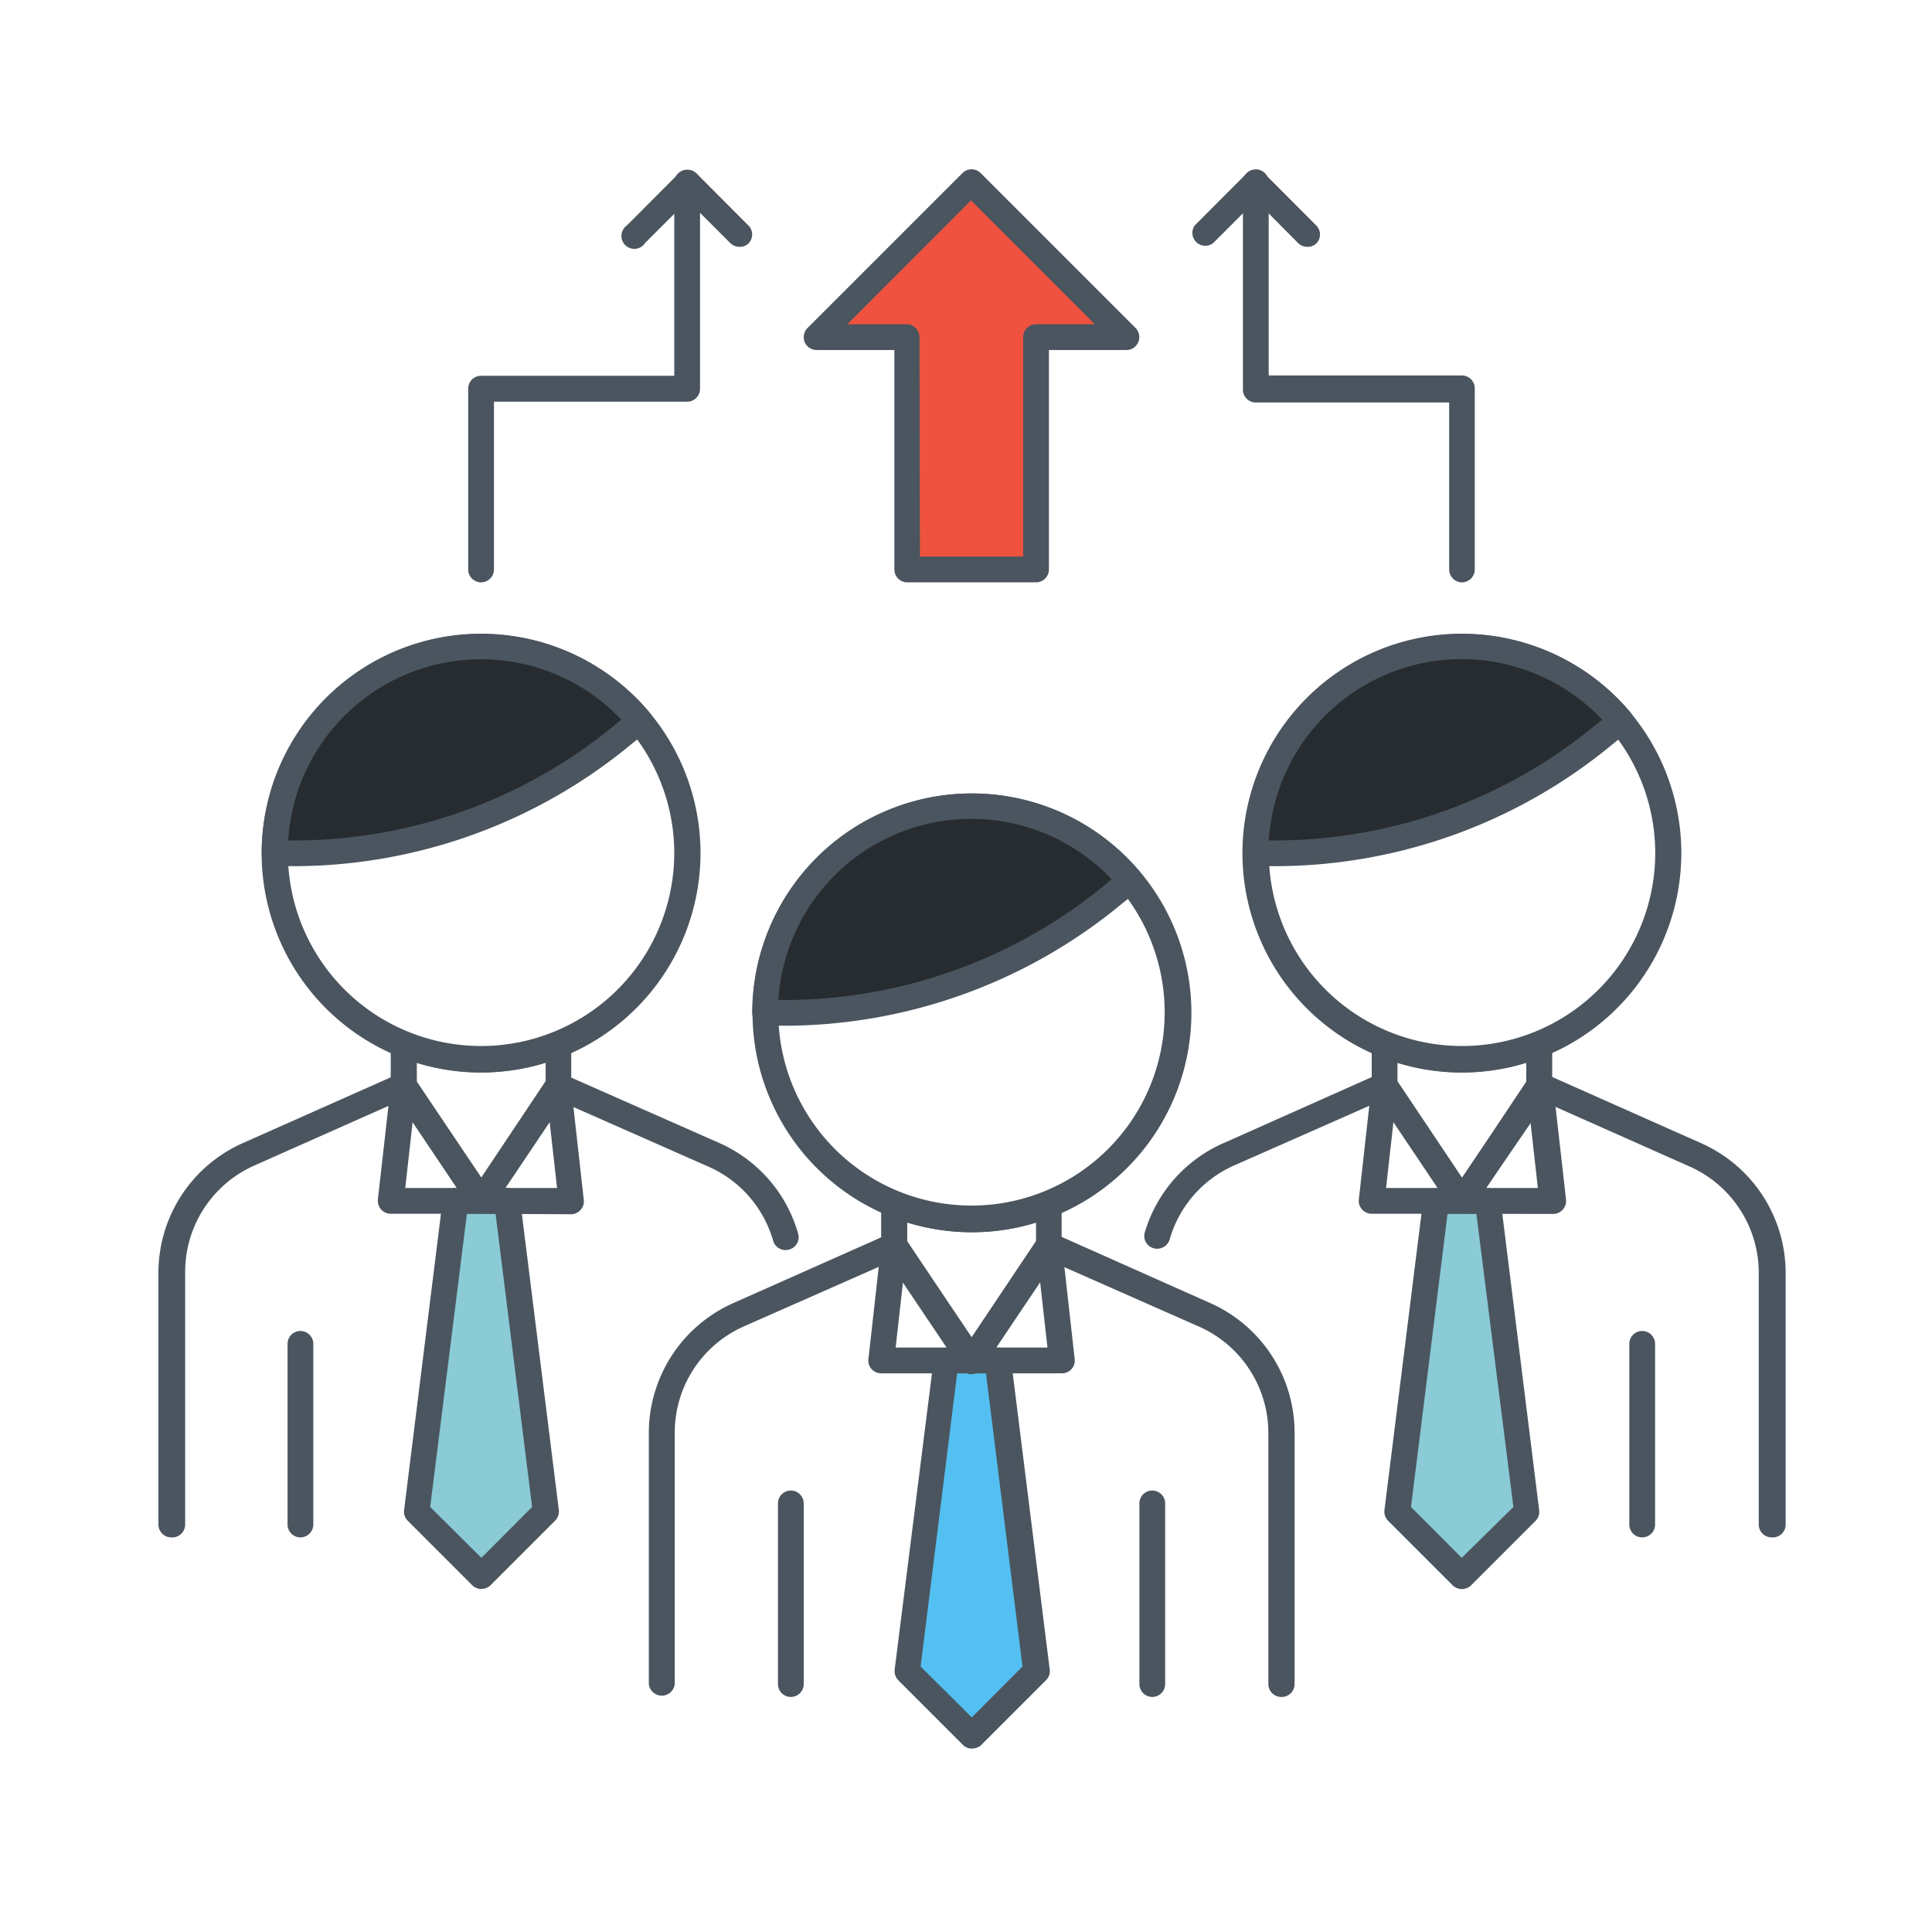
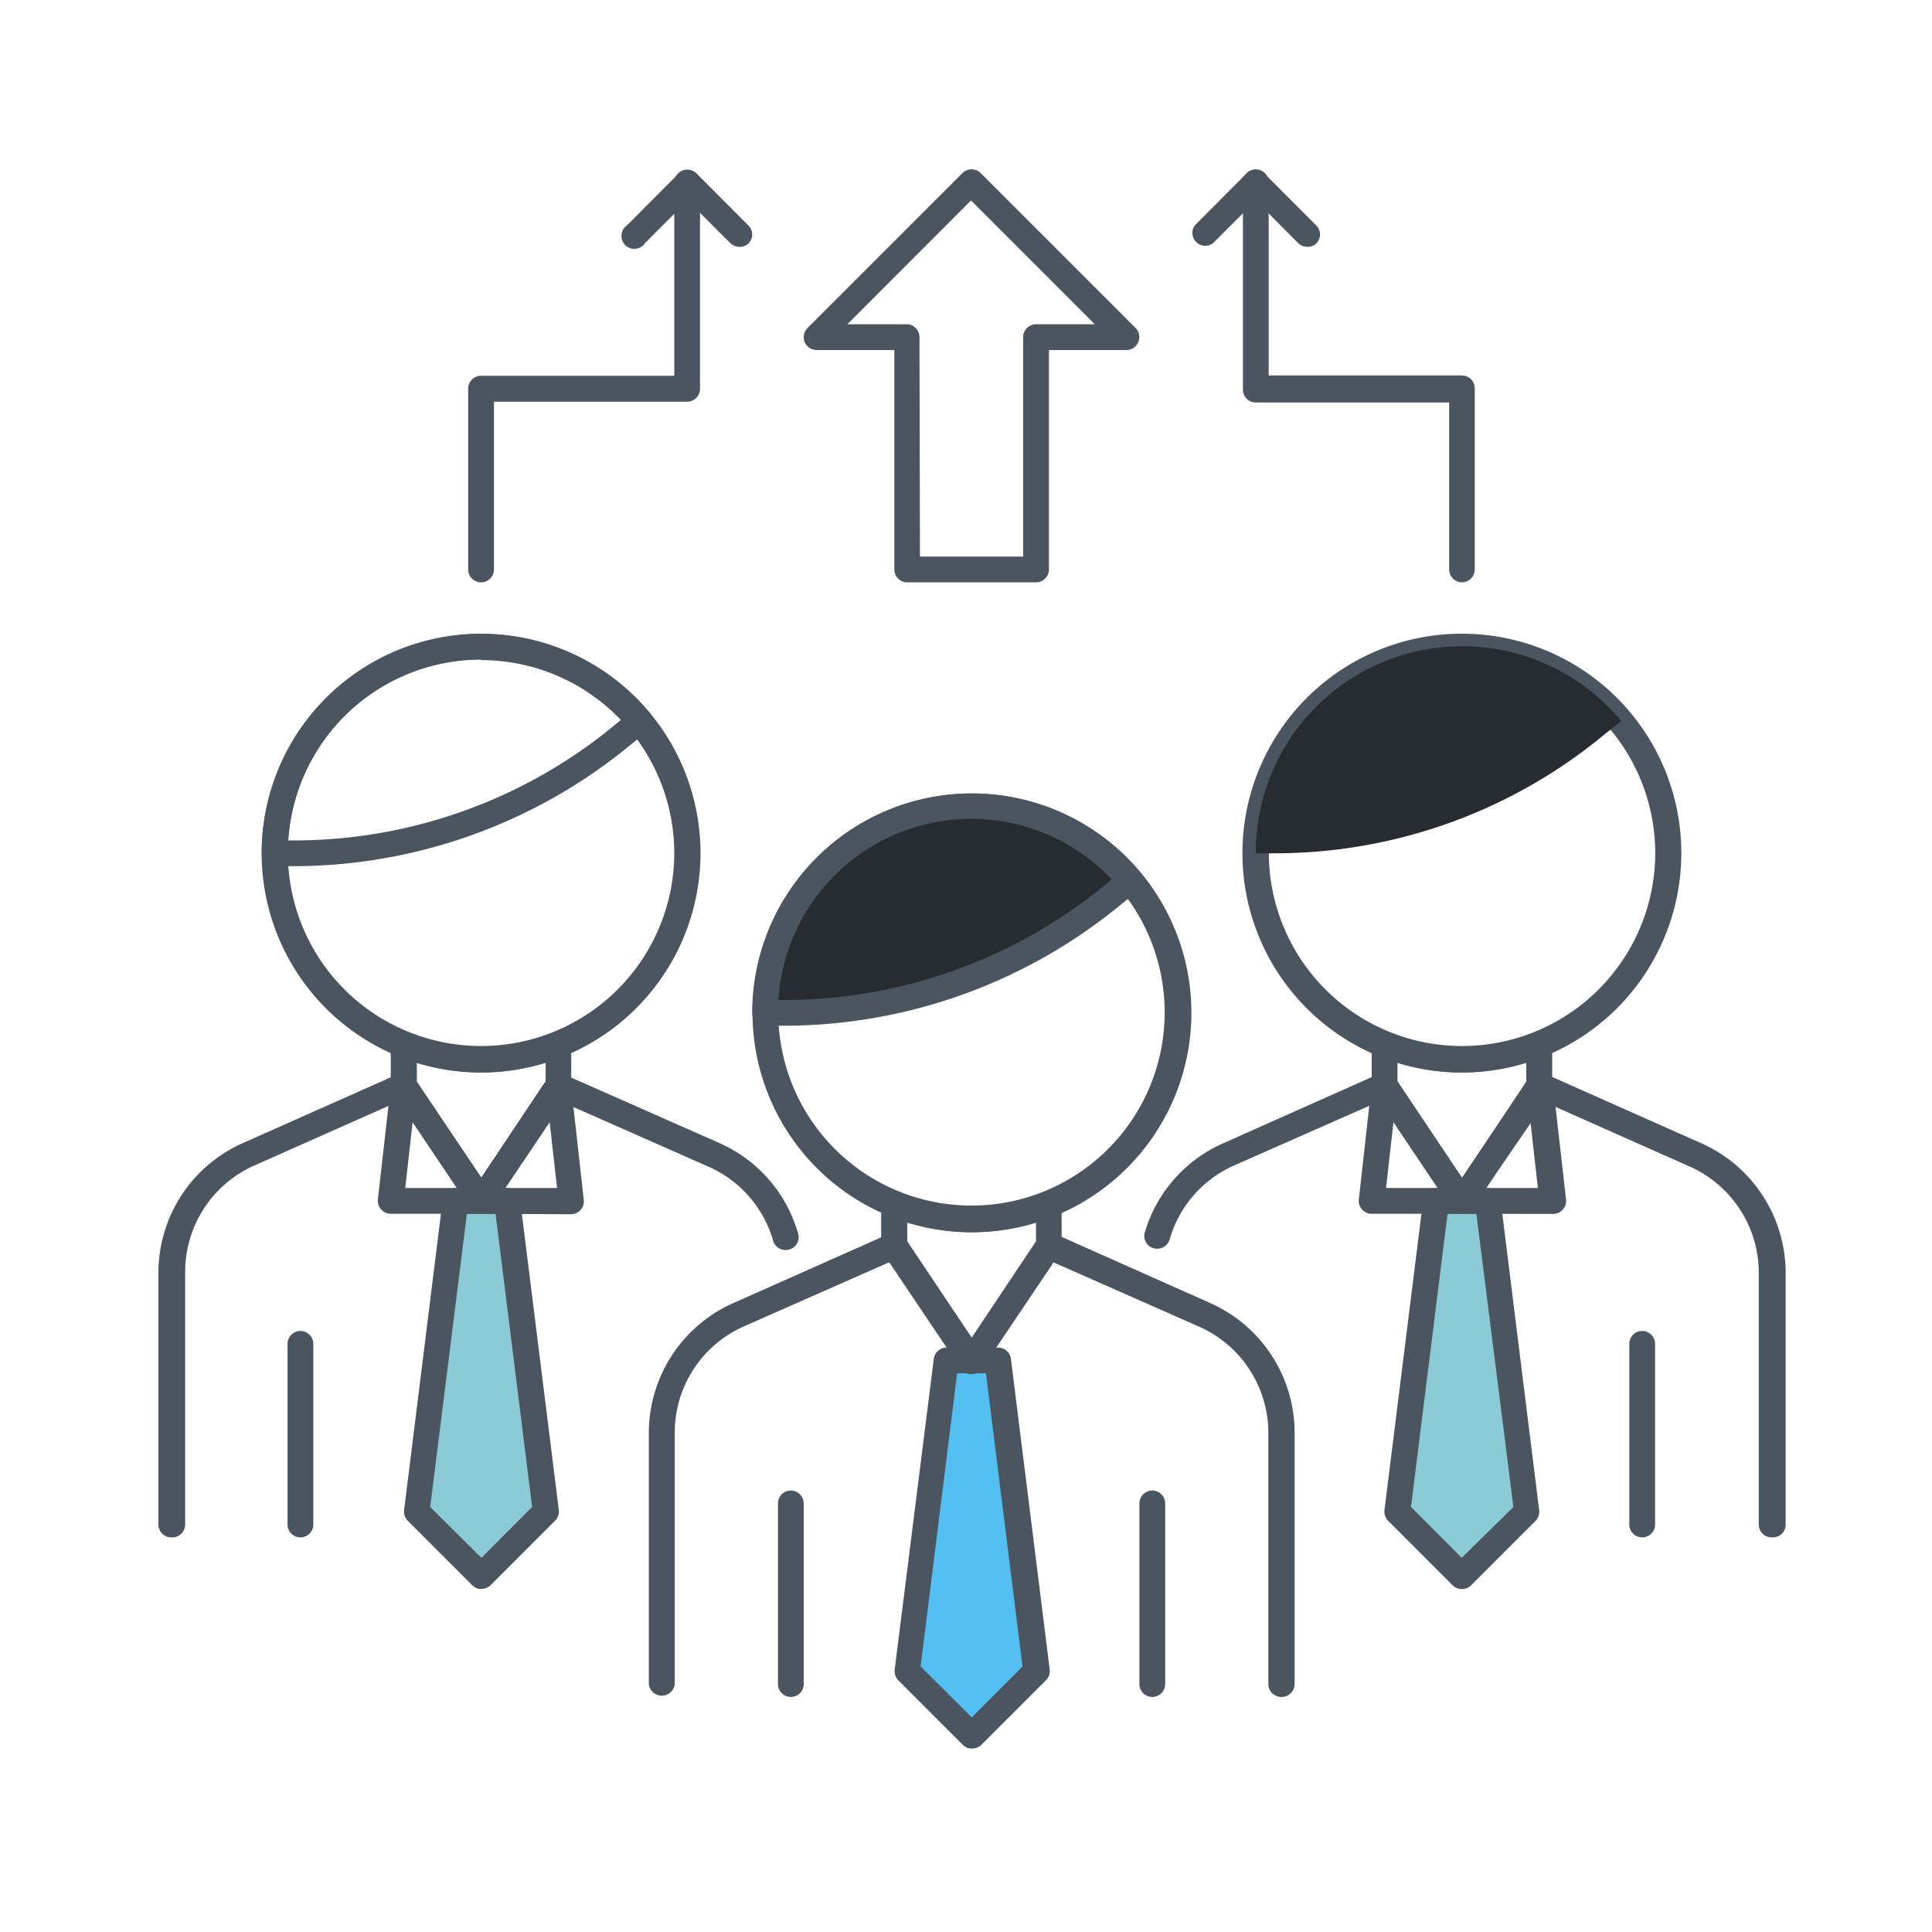
<svg xmlns="http://www.w3.org/2000/svg" id="Layer_1" data-name="Layer 1" viewBox="0 0 120 120">
  <title>icon_etf_dealers</title>
  <path d="M29.88,36.17a.8.8,0,0,1-.8-.8V24.15a.8.8,0,0,1,.8-.81h12v-12a.8.8,0,0,1,1.6,0V24.15a.8.8,0,0,1-.8.8h-12V35.37A.8.8,0,0,1,29.88,36.17Z" style="fill:#4a555f" />
  <path d="M45.92,15.33a.8.8,0,0,1-.57-.24l-2.64-2.64-2.64,2.64A.8.8,0,1,1,38.94,14l3.2-3.21a.81.81,0,0,1,1.14,0L46.48,14a.79.79,0,0,1,0,1.13A.77.77,0,0,1,45.92,15.33Z" style="fill:#4a555f" />
  <path d="M81.19,15.33a.8.8,0,0,1-.57-.24L78,12.45l-2.64,2.64A.8.8,0,0,1,74.21,14l3.2-3.21a.81.81,0,0,1,1.14,0L81.75,14a.79.79,0,0,1,0,1.13A.77.77,0,0,1,81.19,15.33Z" style="fill:#4a555f" />
  <path d="M90.81,36.17a.8.8,0,0,1-.8-.8V25H78a.8.8,0,0,1-.8-.8V11.32a.8.8,0,1,1,1.6,0v12h12a.8.8,0,0,1,.8.81V35.37A.8.8,0,0,1,90.81,36.17Z" style="fill:#4a555f" />
  <path d="M60.34,76.54A13.63,13.63,0,1,1,74,62.91,13.64,13.64,0,0,1,60.34,76.54Zm0-25.66a12,12,0,1,0,12,12A12,12,0,0,0,60.34,50.88Z" style="fill:#4a555f" />
  <path d="M69.24,55.49l1-.79a12.82,12.82,0,0,0-22.67,8.21h1.21A32.09,32.09,0,0,0,69.24,55.49Z" style="fill:#262c30" />
  <path d="M48.73,63.71H47.52a.8.8,0,0,1-.8-.8,13.63,13.63,0,0,1,24.09-8.73.81.81,0,0,1-.1,1.13l-1,.8A32.94,32.94,0,0,1,48.73,63.71Zm-.38-1.6h.38a31.36,31.36,0,0,0,20-7.23h0l.31-.27a12,12,0,0,0-20.69,7.5Z" style="fill:#4a555f" />
  <path d="M60.35,85.3a.78.78,0,0,1-.66-.35l-4.82-7.16a.77.77,0,0,1-.14-.44V74.79a.82.82,0,0,1,.36-.67.77.77,0,0,1,.75-.07,12.05,12.05,0,0,0,9,0,.8.8,0,0,1,.75.07.81.81,0,0,1,.35.67v2.53a.82.82,0,0,1-.14.45L61,85a.81.81,0,0,1-.67.35Zm-4-8.2,4,6,4-6V75.93a13.59,13.59,0,0,1-8,0Z" style="fill:#4a555f" />
  <path d="M71.57,105.4a.8.8,0,0,1-.8-.8V93.38a.8.8,0,1,1,1.6,0V104.6A.8.8,0,0,1,71.57,105.4Z" style="fill:#4a555f" />
  <path d="M49.12,105.4a.8.8,0,0,1-.8-.8V93.38a.8.8,0,0,1,1.6,0V104.6A.8.8,0,0,1,49.12,105.4Z" style="fill:#4a555f" />
  <polygon points="64.35 103.8 60.36 107.81 56.34 103.8 58.74 84.5 61.95 84.5 64.35 103.8" style="fill:#54c0f1" />
  <path d="M60.36,108.61a.8.8,0,0,1-.56-.24l-4-4a.83.83,0,0,1-.23-.67L58,84.4a.8.8,0,0,1,.79-.7H62a.8.8,0,0,1,.79.7l2.41,19.3a.78.78,0,0,1-.23.66l-4,4a.8.8,0,0,1-.57.24Zm-3.18-5.1,3.18,3.16,3.15-3.16L61.24,85.3H59.45Z" style="fill:#4a555f" />
-   <path d="M60.35,85.3H54.73a.79.79,0,0,1-.79-.89l.8-7.15a.8.8,0,0,1,1.46-.36l4.15,6.16,4.14-6.18a.8.8,0,0,1,1.46.36l.8,7.17a.78.78,0,0,1-.2.63.79.79,0,0,1-.59.26Zm1.5-1.6h3.21l-.46-4.1Zm-6.22,0h3.21l-2.75-4.1Z" style="fill:#4a555f" />
  <path d="M79.58,105.4a.8.8,0,0,1-.8-.8V89a7.23,7.23,0,0,0-4.28-6.59l-9.06-4L61,85a.81.81,0,0,1-.67.35h0a.78.78,0,0,1-.66-.35l-4.44-6.6-9.06,4A7.21,7.21,0,0,0,41.91,89V104.6a.81.81,0,0,1-1.61,0V89a8.83,8.83,0,0,1,5.24-8.06l9.67-4.3a.82.82,0,0,1,1,.29l4.15,6.16,4.14-6.18a.8.8,0,0,1,1-.28l9.68,4.31a8.82,8.82,0,0,1,5.23,8V104.6A.8.8,0,0,1,79.58,105.4Z" style="fill:#4a555f" />
  <path d="M29.88,66.62A13.63,13.63,0,1,1,43.51,53,13.64,13.64,0,0,1,29.88,66.62Zm0-25.65a12,12,0,1,0,12,12A12,12,0,0,0,29.88,41Z" style="fill:#4a555f" />
-   <path d="M38.78,45.58l.95-.79A12.82,12.82,0,0,0,17.06,53h1.21A32.09,32.09,0,0,0,38.78,45.58Z" style="fill:#262c30" />
  <path d="M18.27,53.8H17.06a.8.8,0,0,1-.8-.8,13.63,13.63,0,0,1,24.09-8.73.85.85,0,0,1,.18.59.77.77,0,0,1-.29.54l-1,.8A32.94,32.94,0,0,1,18.27,53.8Zm-.38-1.6h.38a31.27,31.27,0,0,0,20-7.24h0l.32-.26a12,12,0,0,0-20.69,7.5Z" style="fill:#4a555f" />
  <path d="M29.89,75.39a.81.81,0,0,1-.67-.35l-4.81-7.16a.8.8,0,0,1-.14-.45V64.88a.79.79,0,0,1,.36-.67.8.8,0,0,1,.75-.08,12,12,0,0,0,9,0,.83.83,0,0,1,.75.08.81.81,0,0,1,.35.67v2.53a.81.81,0,0,1-.13.45L30.55,75a.78.78,0,0,1-.66.35Zm-4-8.2,4,6,4-6V66a13.54,13.54,0,0,1-8,0Z" style="fill:#4a555f" />
  <path d="M18.66,95.49a.8.8,0,0,1-.8-.8V83.47a.8.8,0,0,1,1.6,0V94.69A.8.8,0,0,1,18.66,95.49Z" style="fill:#4a555f" />
  <polygon points="33.89 93.89 29.9 97.9 25.88 93.89 28.28 74.59 31.49 74.59 33.89 93.89" style="fill:#8acbd6" />
  <path d="M29.9,98.7a.82.82,0,0,1-.57-.24l-4-4a.8.8,0,0,1-.23-.67l2.4-19.3a.81.81,0,0,1,.8-.7h3.21a.8.8,0,0,1,.79.7l2.41,19.3a.81.81,0,0,1-.23.66l-4,4a.82.82,0,0,1-.57.24Zm-3.18-5.1,3.18,3.16,3.15-3.16L30.78,75.39H29Z" style="fill:#4a555f" />
  <path d="M29.89,75.39H24.27a.81.81,0,0,1-.8-.89l.81-7.15a.79.79,0,0,1,.6-.69.8.8,0,0,1,.86.33l4.15,6.16L34,67a.8.8,0,0,1,1.46.36l.8,7.17a.78.78,0,0,1-.2.62.8.8,0,0,1-.6.27Zm1.5-1.6H34.6l-.46-4.1Zm-6.22,0h3.21l-2.75-4.1Z" style="fill:#4a555f" />
-   <path d="M10.64,95.49a.8.8,0,0,1-.8-.8V79.06A8.82,8.82,0,0,1,15.08,71l9.67-4.3a.81.81,0,0,1,1,.29l4.15,6.16L34,67a.8.8,0,0,1,1-.28L44.69,71a8.77,8.77,0,0,1,4.88,5.61.79.79,0,0,1-.55,1,.8.8,0,0,1-1-.55,7.19,7.19,0,0,0-4-4.59l-9.06-4L30.55,75a.78.78,0,0,1-.66.35h0a.81.81,0,0,1-.67-.35l-4.44-6.6-9,4a7.23,7.23,0,0,0-4.28,6.6V94.69A.8.8,0,0,1,10.64,95.49Z" style="fill:#4a555f" />
+   <path d="M10.64,95.49a.8.8,0,0,1-.8-.8V79.06A8.82,8.82,0,0,1,15.08,71l9.67-4.3a.81.81,0,0,1,1,.29l4.15,6.16L34,67a.8.8,0,0,1,1-.28L44.69,71a8.77,8.77,0,0,1,4.88,5.61.79.79,0,0,1-.55,1,.8.8,0,0,1-1-.55,7.19,7.19,0,0,0-4-4.59l-9.06-4L30.55,75a.78.78,0,0,1-.66.35h0a.81.81,0,0,1-.67-.35l-4.44-6.6-9,4a7.23,7.23,0,0,0-4.28,6.6V94.69A.8.8,0,0,1,10.64,95.49" style="fill:#4a555f" />
  <path d="M90.81,66.62A13.63,13.63,0,1,1,104.43,53,13.64,13.64,0,0,1,90.81,66.62Zm0-25.65a12,12,0,1,0,12,12A12,12,0,0,0,90.81,41Z" style="fill:#4a555f" />
  <path d="M99.7,45.58l1-.79A12.82,12.82,0,0,0,78,53h1.21A32.09,32.09,0,0,0,99.7,45.58Z" style="fill:#262c30" />
-   <path d="M79.19,53.8H78a.8.8,0,0,1-.8-.8,13.63,13.63,0,0,1,24.09-8.73.8.8,0,0,1,.18.59.76.76,0,0,1-.28.54l-1,.8A32.92,32.92,0,0,1,79.19,53.8Zm-.38-1.6h.38a31.32,31.32,0,0,0,20-7.24h0l.32-.26a12,12,0,0,0-20.7,7.5Z" style="fill:#4a555f" />
  <path d="M90.8,75.39h0a.78.78,0,0,1-.66-.35l-4.81-7.17a.81.81,0,0,1-.13-.45V64.89a.81.81,0,0,1,.35-.67.83.83,0,0,1,.75-.08,12,12,0,0,0,9,0,.8.8,0,0,1,.75.08.79.79,0,0,1,.36.67v2.55a.8.8,0,0,1-.14.45L91.47,75A.81.81,0,0,1,90.8,75.39Zm-4-8.21,4,6,4-6V66a13.51,13.51,0,0,1-8,0Z" style="fill:#4a555f" />
  <path d="M102,95.49a.8.8,0,0,1-.8-.8V83.47a.8.8,0,0,1,1.6,0V94.69A.8.8,0,0,1,102,95.49Z" style="fill:#4a555f" />
  <polygon points="86.8 93.89 90.79 97.9 94.81 93.89 92.41 74.59 89.2 74.59 86.8 93.89" style="fill:#8acbd6" />
  <path d="M90.79,98.7h0a.82.82,0,0,1-.57-.24l-4-4a.81.81,0,0,1-.23-.66l2.41-19.3a.8.8,0,0,1,.79-.7h3.21a.81.81,0,0,1,.8.7l2.4,19.3a.8.8,0,0,1-.23.67l-4,4A.82.82,0,0,1,90.79,98.7Zm-3.15-5.1,3.15,3.16L94,93.6,91.7,75.39H89.91Z" style="fill:#4a555f" />
  <path d="M90.8,75.39H85.2a.8.8,0,0,1-.6-.27.78.78,0,0,1-.2-.62l.8-7.17A.8.8,0,0,1,86.66,67l4.14,6.18L95,67a.8.8,0,0,1,.86-.33.79.79,0,0,1,.6.69l.81,7.15a.81.81,0,0,1-.8.89Zm1.51-1.6h3.21l-.46-4.1Zm-6.22,0H89.3l-2.75-4.1Z" style="fill:#4a555f" />
  <path d="M110.05,95.49a.8.8,0,0,1-.81-.8V79.06a7.23,7.23,0,0,0-4.28-6.6l-9-4L91.47,75a.81.81,0,0,1-.67.35h0a.78.78,0,0,1-.66-.35l-4.43-6.61-9.06,4a7.19,7.19,0,0,0-4,4.59.81.81,0,0,1-1,.55.79.79,0,0,1-.54-1A8.77,8.77,0,0,1,76,71l9.67-4.31a.8.8,0,0,1,1,.28l4.14,6.18L95,67a.81.81,0,0,1,1-.29l9.67,4.3a8.82,8.82,0,0,1,5.24,8.06V94.69A.8.8,0,0,1,110.05,95.49Z" style="fill:#4a555f" />
-   <polygon points="60.34 11.32 50.73 20.94 56.34 20.94 56.34 35.37 64.35 35.37 64.35 20.94 69.96 20.94 60.34 11.32" style="fill:#ef533f" />
  <path d="M64.35,36.17h-8a.8.8,0,0,1-.8-.8V21.74H50.73a.81.81,0,0,1-.75-.49.82.82,0,0,1,.18-.88l9.62-9.62a.8.8,0,0,1,1.13,0l9.62,9.62a.8.8,0,0,1,.17.88.79.79,0,0,1-.74.49H65.15V35.37A.8.8,0,0,1,64.35,36.17Zm-7.21-1.6h6.41V20.94a.8.8,0,0,1,.8-.8H68l-7.69-7.69-7.68,7.69h3.68a.8.8,0,0,1,.8.8Z" style="fill:#4a555f" />
</svg>